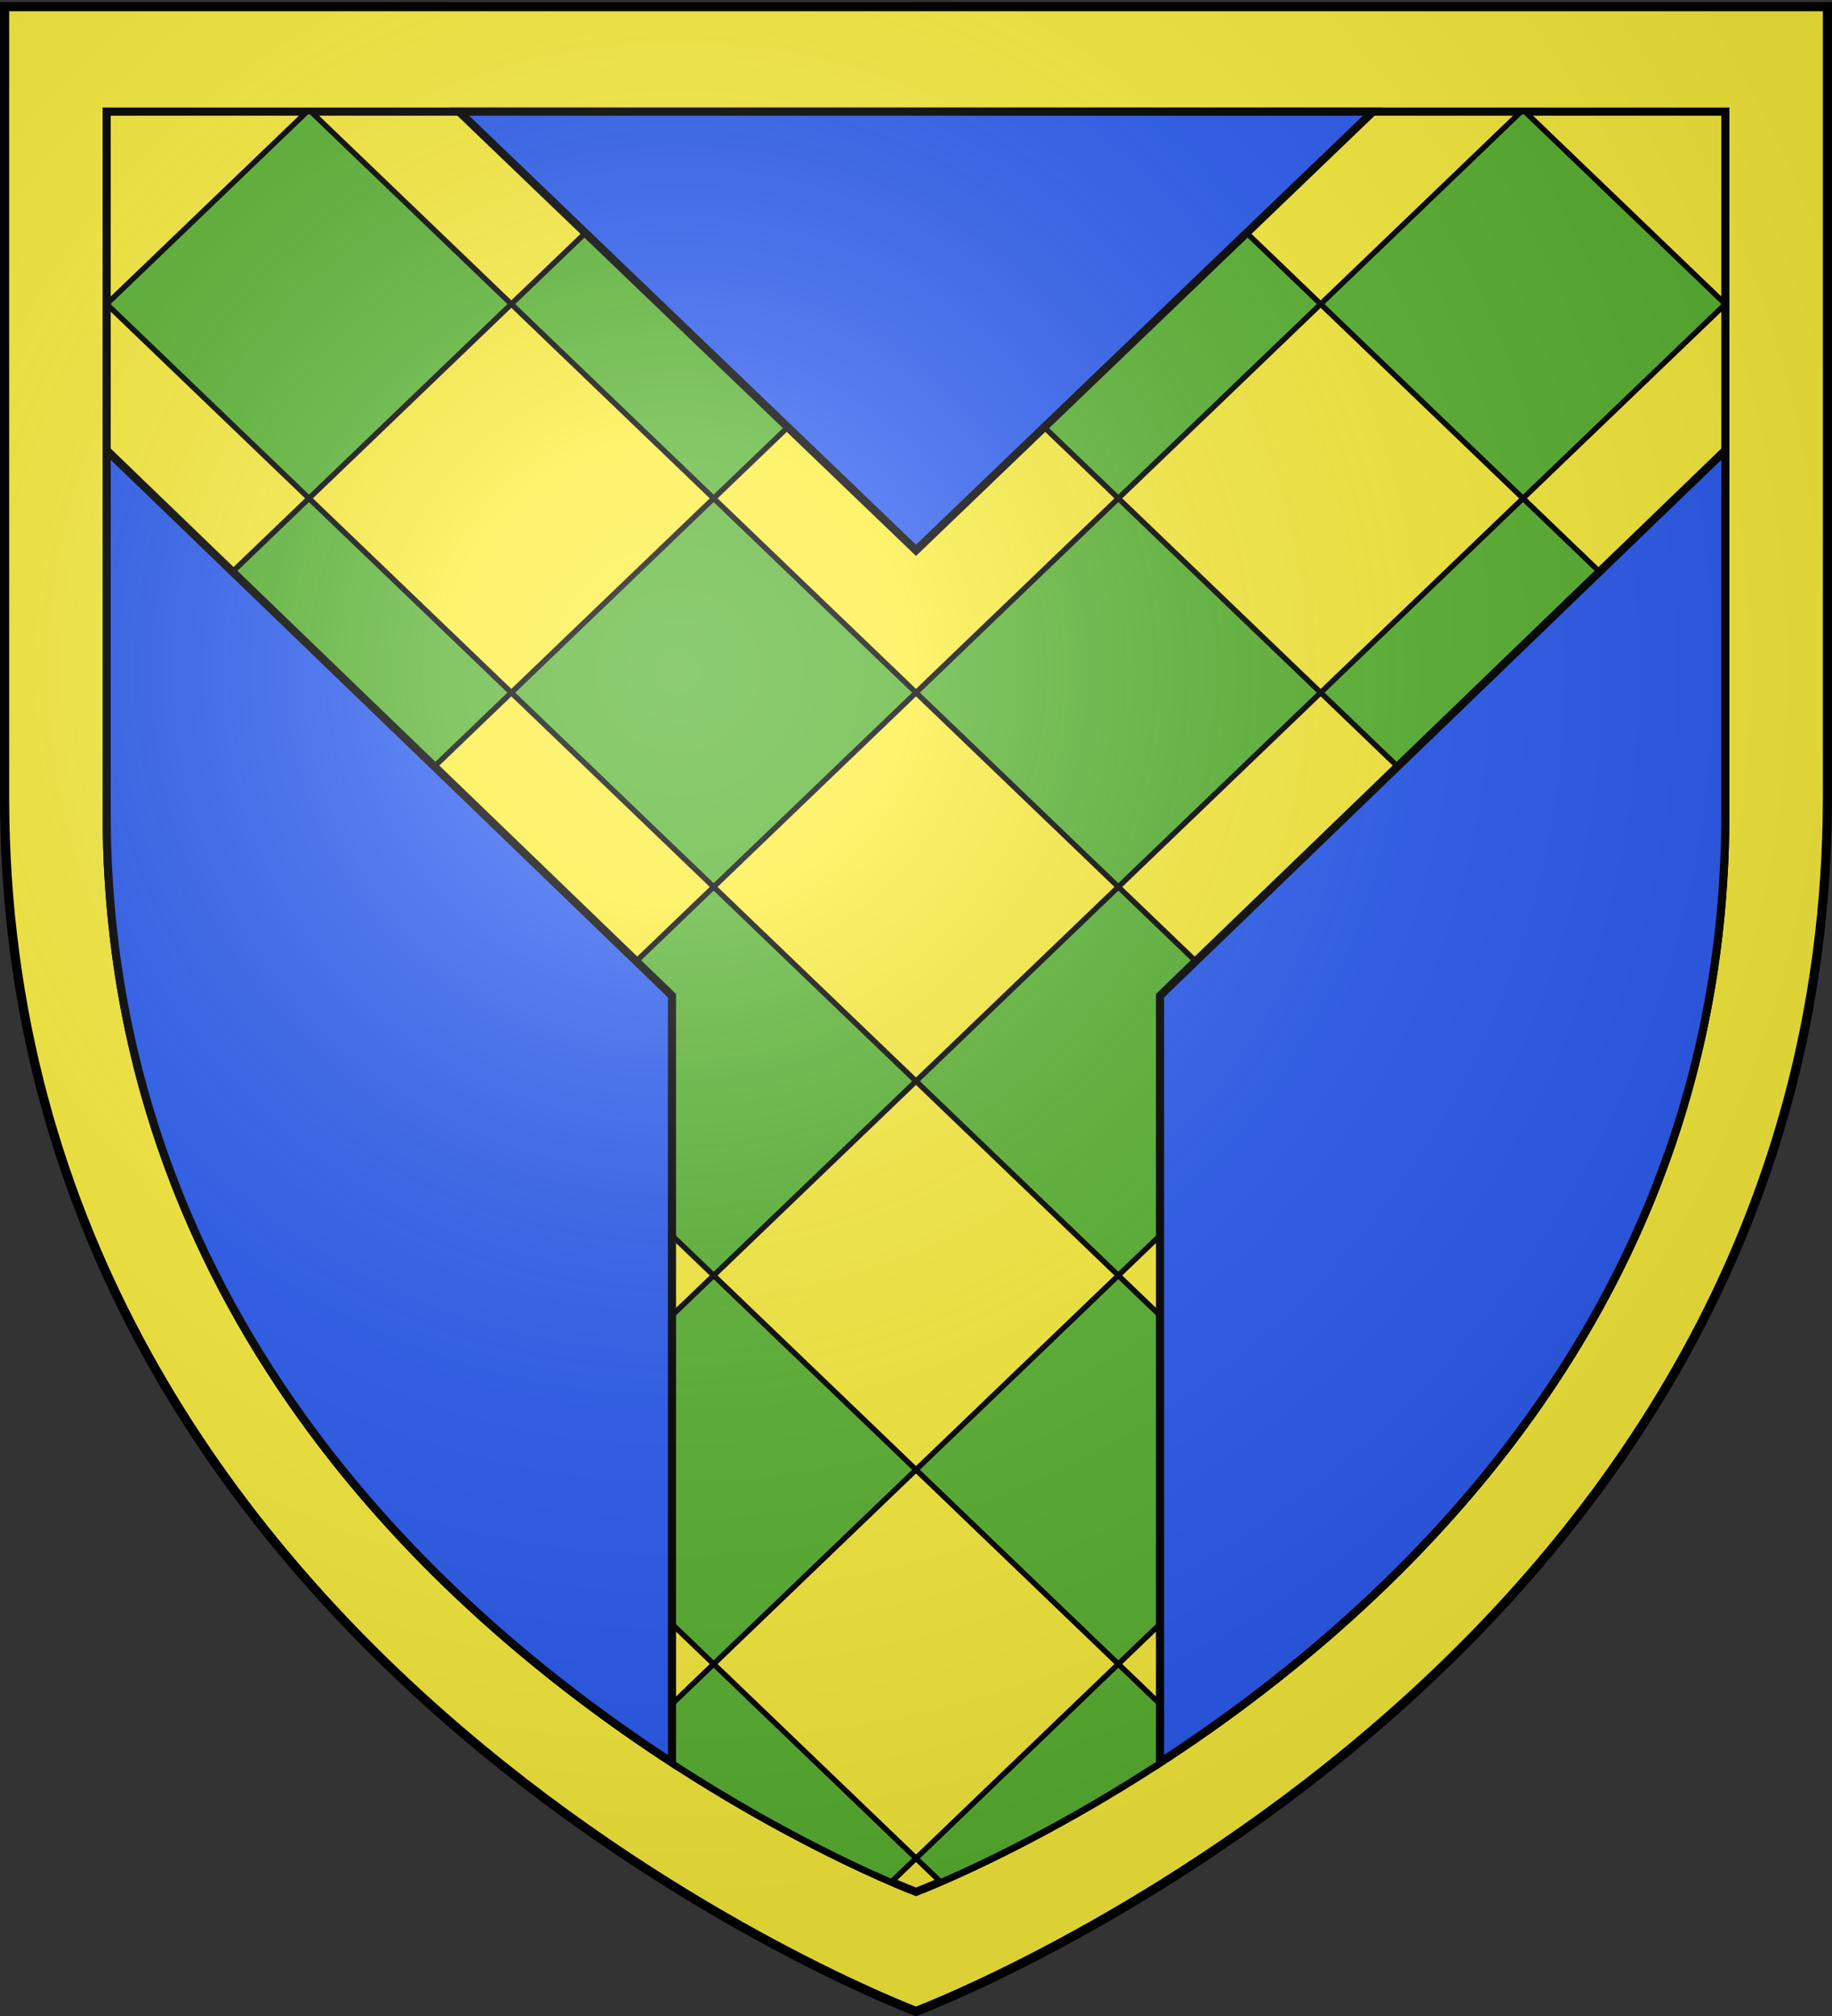
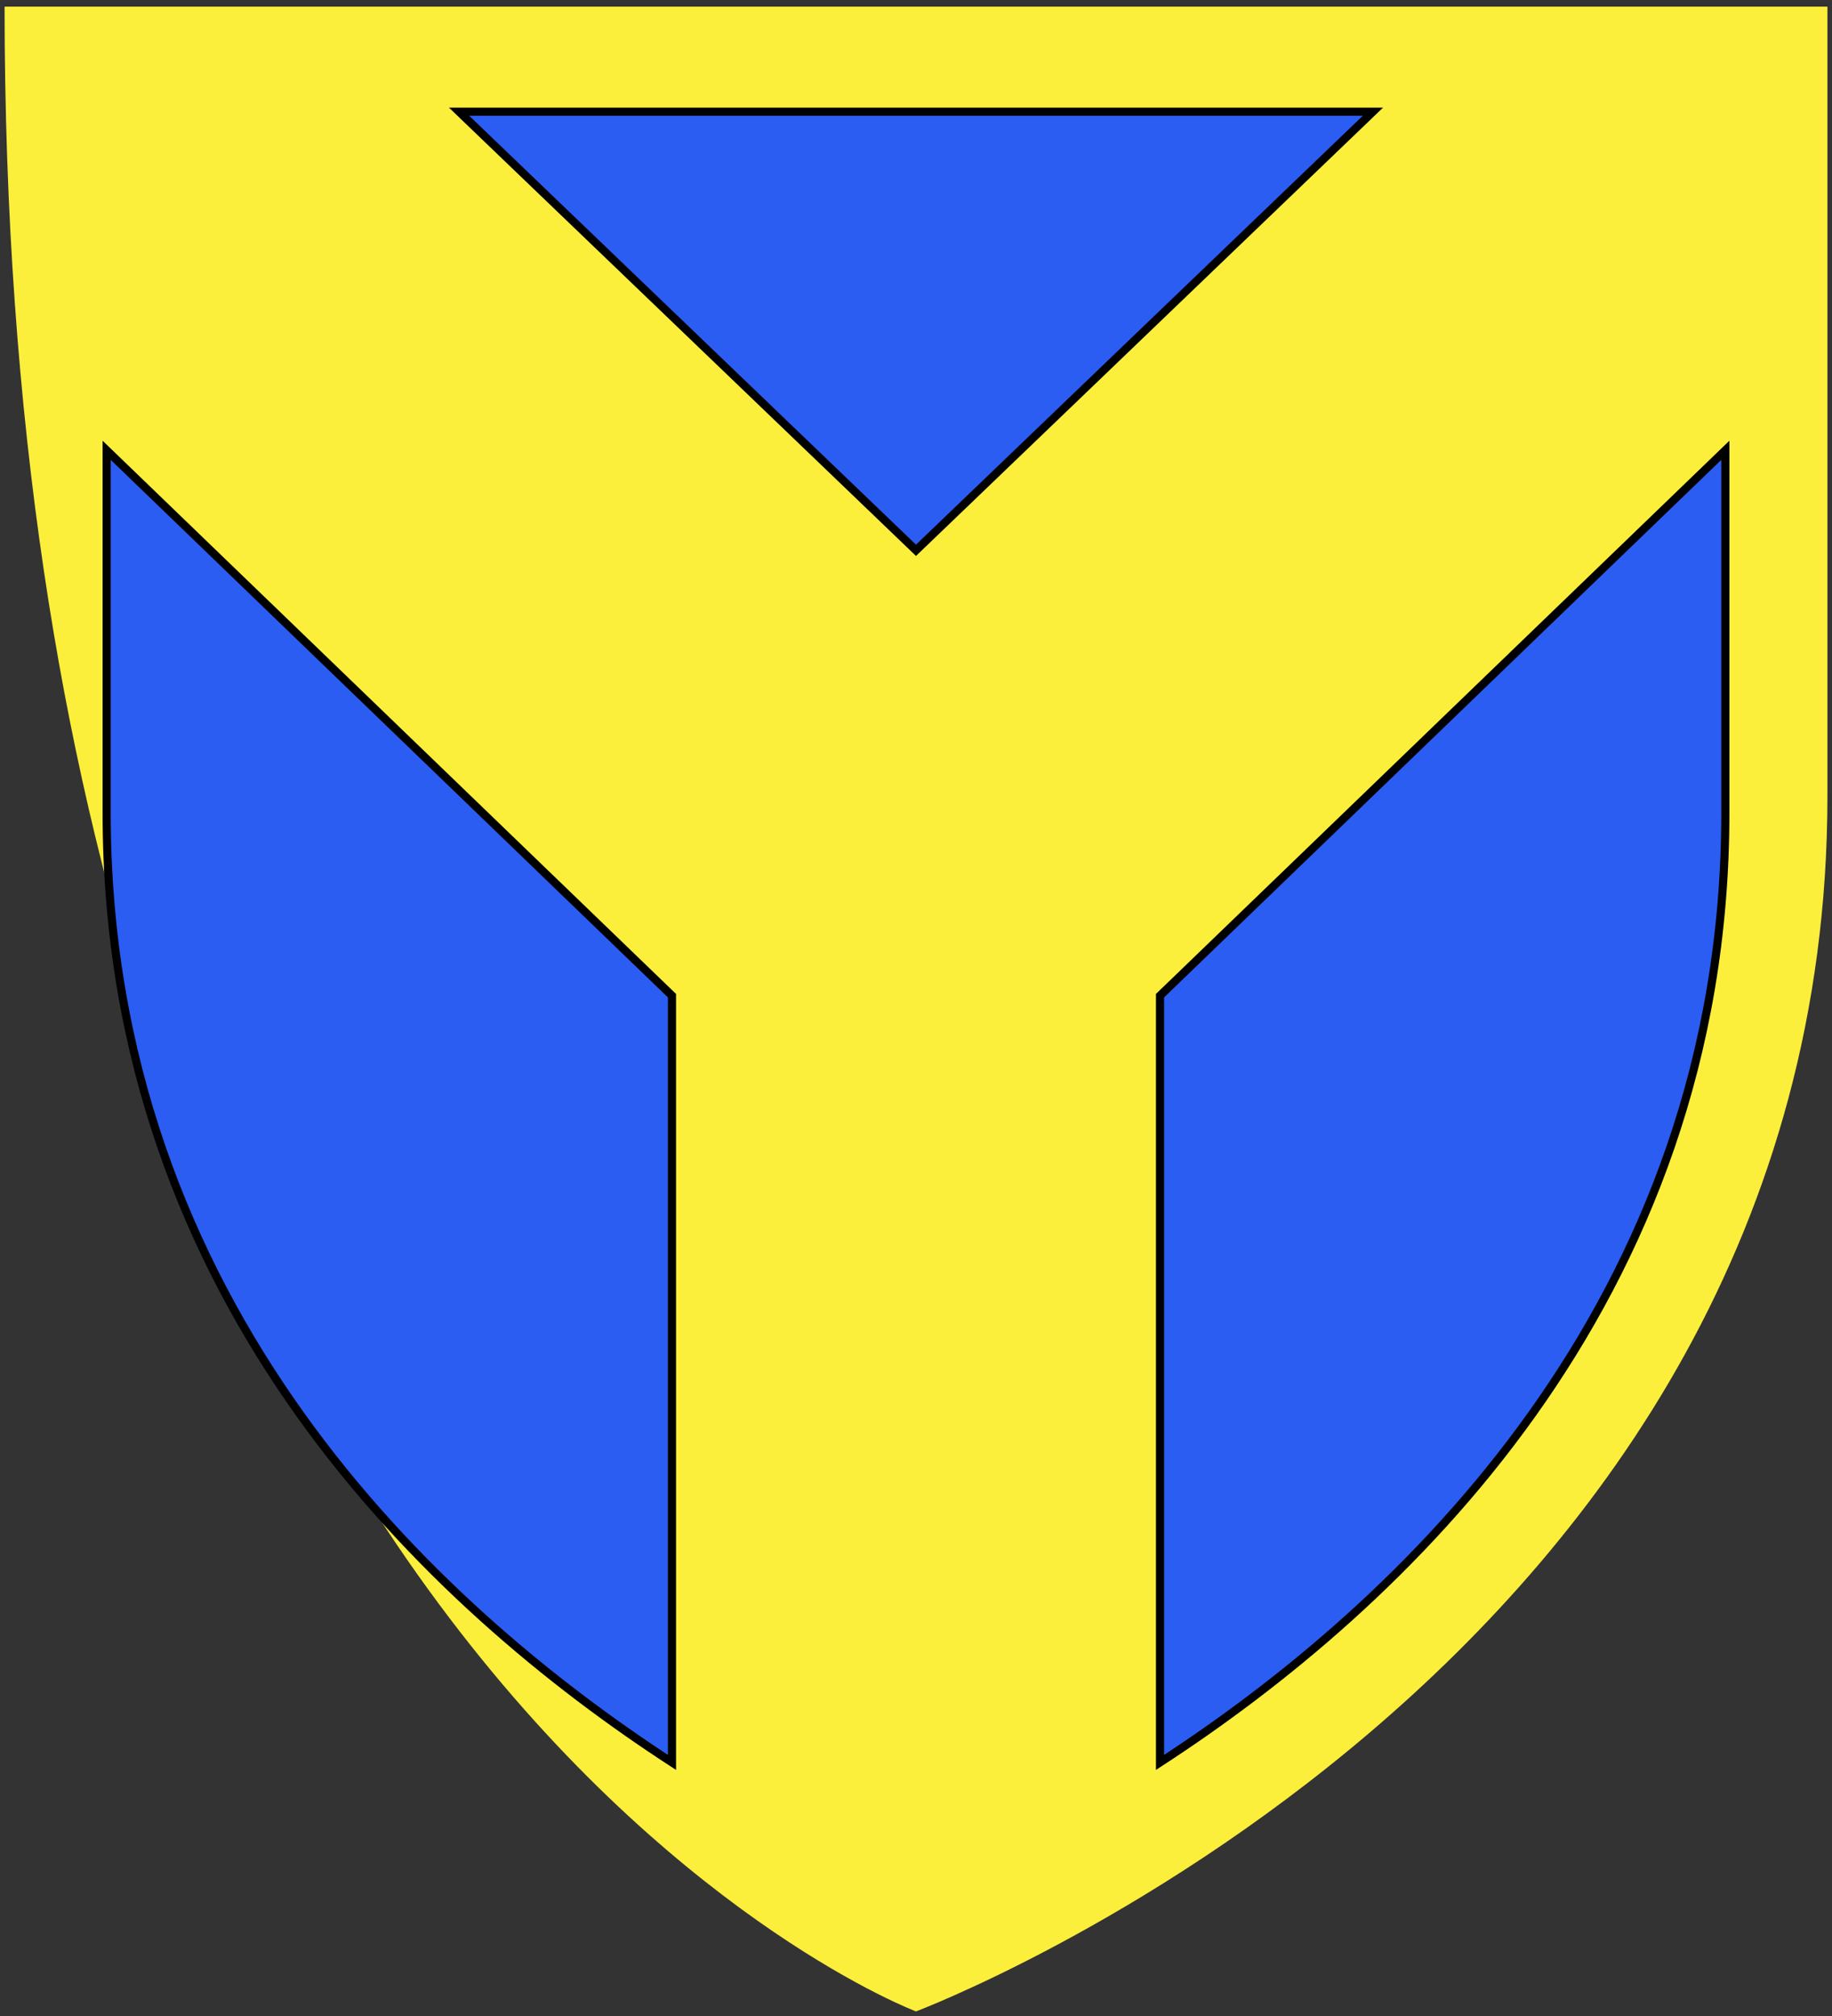
<svg xmlns="http://www.w3.org/2000/svg" xmlns:xlink="http://www.w3.org/1999/xlink" width="600" height="660" version="1.0">
  <rect width="100%" height="100%" fill="#333333" stroke="none" />
  <desc>Flag of Canton of Valais (Wallis)</desc>
  <defs>
    <radialGradient xlink:href="#a" id="b" cx="221.445" cy="226.331" r="300" fx="221.445" fy="226.331" gradientTransform="matrix(1.353 0 0 1.349 -77.63 -85.747)" gradientUnits="userSpaceOnUse" />
    <linearGradient id="a">
      <stop offset="0" style="stop-color:white;stop-opacity:.314" />
      <stop offset=".19" style="stop-color:white;stop-opacity:.251" />
      <stop offset=".6" style="stop-color:#6b6b6b;stop-opacity:.125" />
      <stop offset="1" style="stop-color:black;stop-opacity:.125" />
    </linearGradient>
  </defs>
  <g style="display:inline">
-     <path d="M300 658.5s298.5-112.32 298.5-397.772V2.176H1.5v258.552C1.5 546.18 300 658.5 300 658.5" style="fill:#fcef3c;fill-opacity:1;fill-rule:evenodd;stroke:none" />
-     <path d="M300 619.362s265.068-99.74 265.068-353.221V36.547H34.932V266.14C34.932 519.62 300 619.362 300 619.362z" style="fill:#fcef3c;fill-opacity:1;fill-rule:evenodd;stroke:#000;stroke-opacity:1;stroke-width:2.66;stroke-miterlimit:4;stroke-dasharray:none" />
-     <path d="M100.56 36.556 34.933 99.55l66.267 63.603 66.267-63.603-65.629-62.993zm66.906 62.993 66.267 63.603L300 99.549l-65.629-62.993h-1.276zm132.534 0 66.267 63.603 66.267-63.603-65.629-62.993h-1.276zm132.534 0 66.267 63.603 66.267-63.603-65.629-62.993h-1.276zm66.267 63.603-66.267 63.603 66.267 63.603 66.267-63.603zm-66.267 318.015zm0 0-66.267-63.603L300 481.167l66.267 63.603zm-66.267 63.603L300 608.373l8.02 7.687c14.353-6.192 46.573-21.347 83.638-46.898zM300 608.373l-66.267-63.603-25.391 24.392c37.066 25.55 69.285 40.706 83.638 46.898zm-66.267-63.603L300 481.167l-66.267-63.603-66.267 63.603zm-66.267-63.603zm-66.267-190.809 66.267-63.603-66.267-63.603-66.267 63.603zm66.267-63.603 66.267 63.603L300 226.755l-66.267-63.603zm132.534 0 66.267 63.603 66.267-63.603-66.267-63.603zm66.267 63.603L300 353.961l66.267 63.603 66.267-63.603zM300 353.961l-66.267-63.603-66.267 63.603 66.267 63.603z" style="fill:#5ab532;fill-opacity:1;fill-rule:nonzero;stroke:#000;stroke-width:1.776;stroke-opacity:1;display:inline" />
+     <path d="M300 658.5s298.5-112.32 298.5-397.772V2.176H1.5C1.5 546.18 300 658.5 300 658.5" style="fill:#fcef3c;fill-opacity:1;fill-rule:evenodd;stroke:none" />
    <path d="M150.344 36.557 300 180.163 449.656 36.557zM34.932 147.416v118.715c0 161.14 107.102 260.104 185.148 310.856V325.96zm530.136 0L379.92 325.962v251.027c78.046-50.752 185.148-149.717 185.148-310.856z" style="fill:#2b5df2;fill-opacity:1;fill-rule:evenodd;stroke:#000;stroke-width:2.664;stroke-linecap:butt;stroke-linejoin:miter;stroke-opacity:1;display:inline" />
  </g>
-   <path d="M300 658.5s298.5-112.32 298.5-397.772V2.176H1.5v258.552C1.5 546.18 300 658.5 300 658.5" style="opacity:1;fill:url(#b);fill-opacity:1;fill-rule:evenodd;stroke:none;stroke-width:1px;stroke-linecap:butt;stroke-linejoin:miter;stroke-opacity:1" />
-   <path d="M300 658.5S1.5 546.18 1.5 260.728V2.176h597v258.552C598.5 546.18 300 658.5 300 658.5z" style="opacity:1;fill:none;fill-opacity:1;fill-rule:evenodd;stroke:#000;stroke-width:3;stroke-linecap:butt;stroke-linejoin:miter;stroke-miterlimit:4;stroke-dasharray:none;stroke-opacity:1" />
</svg>